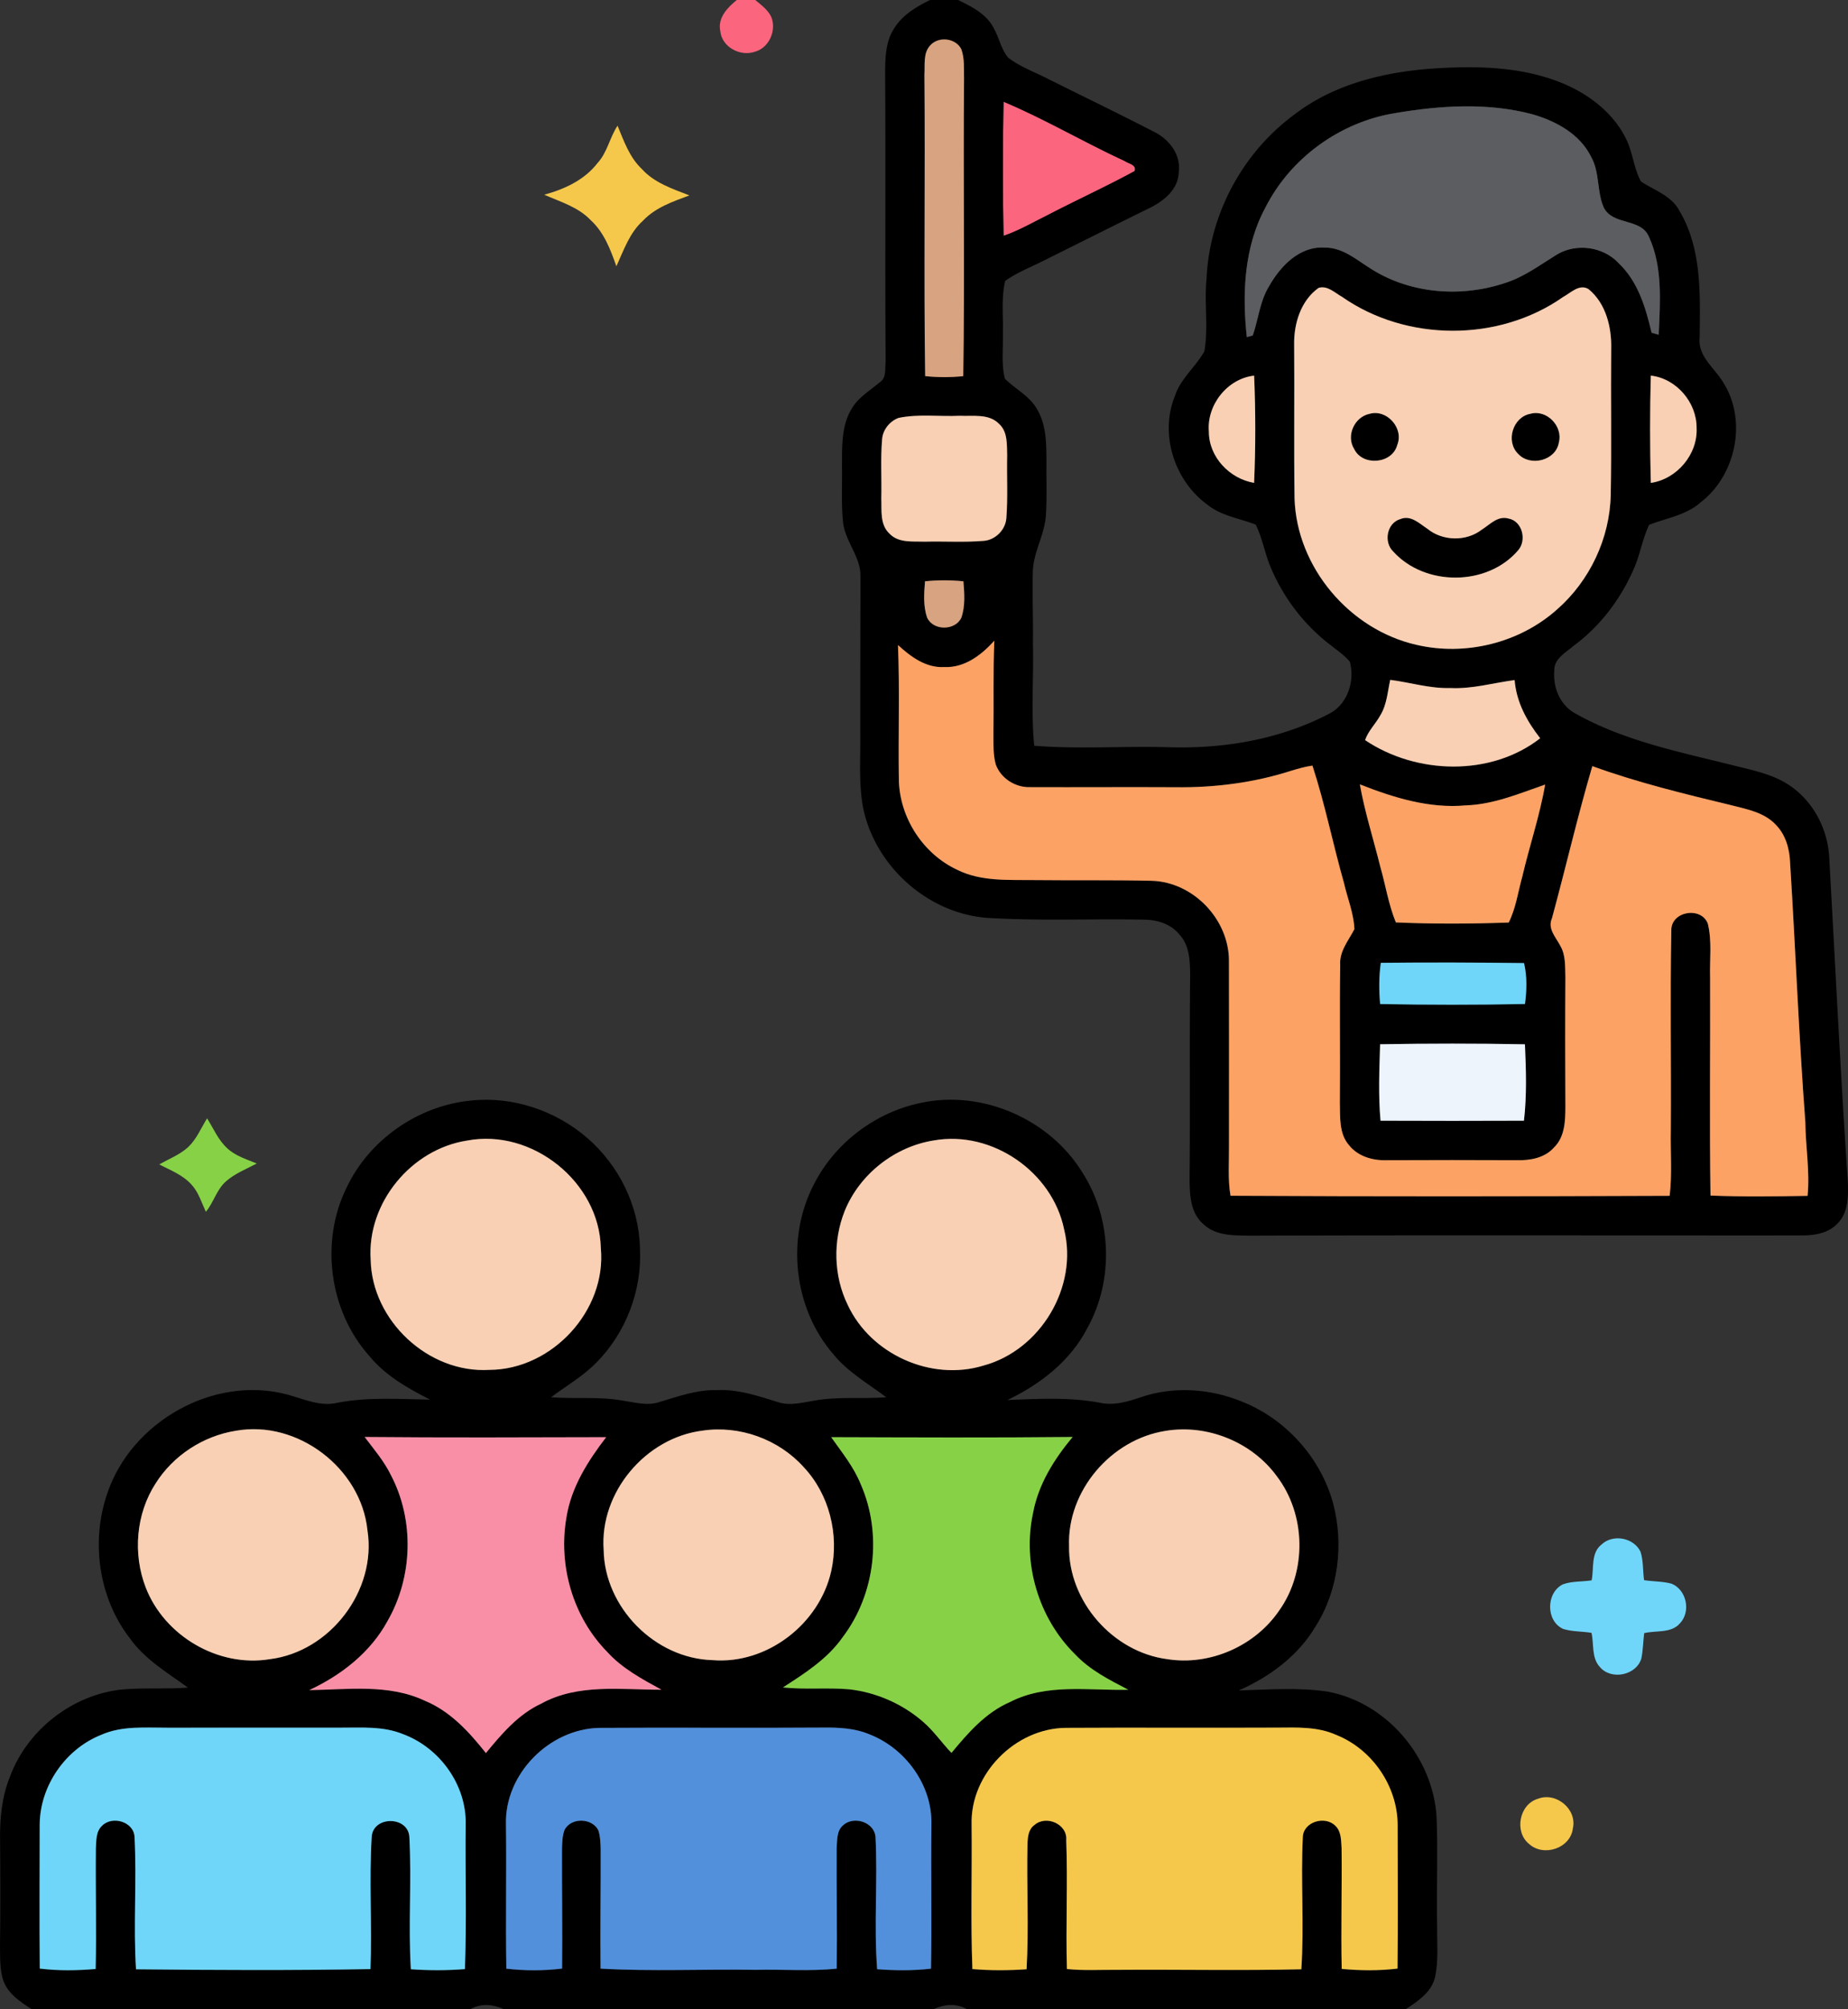
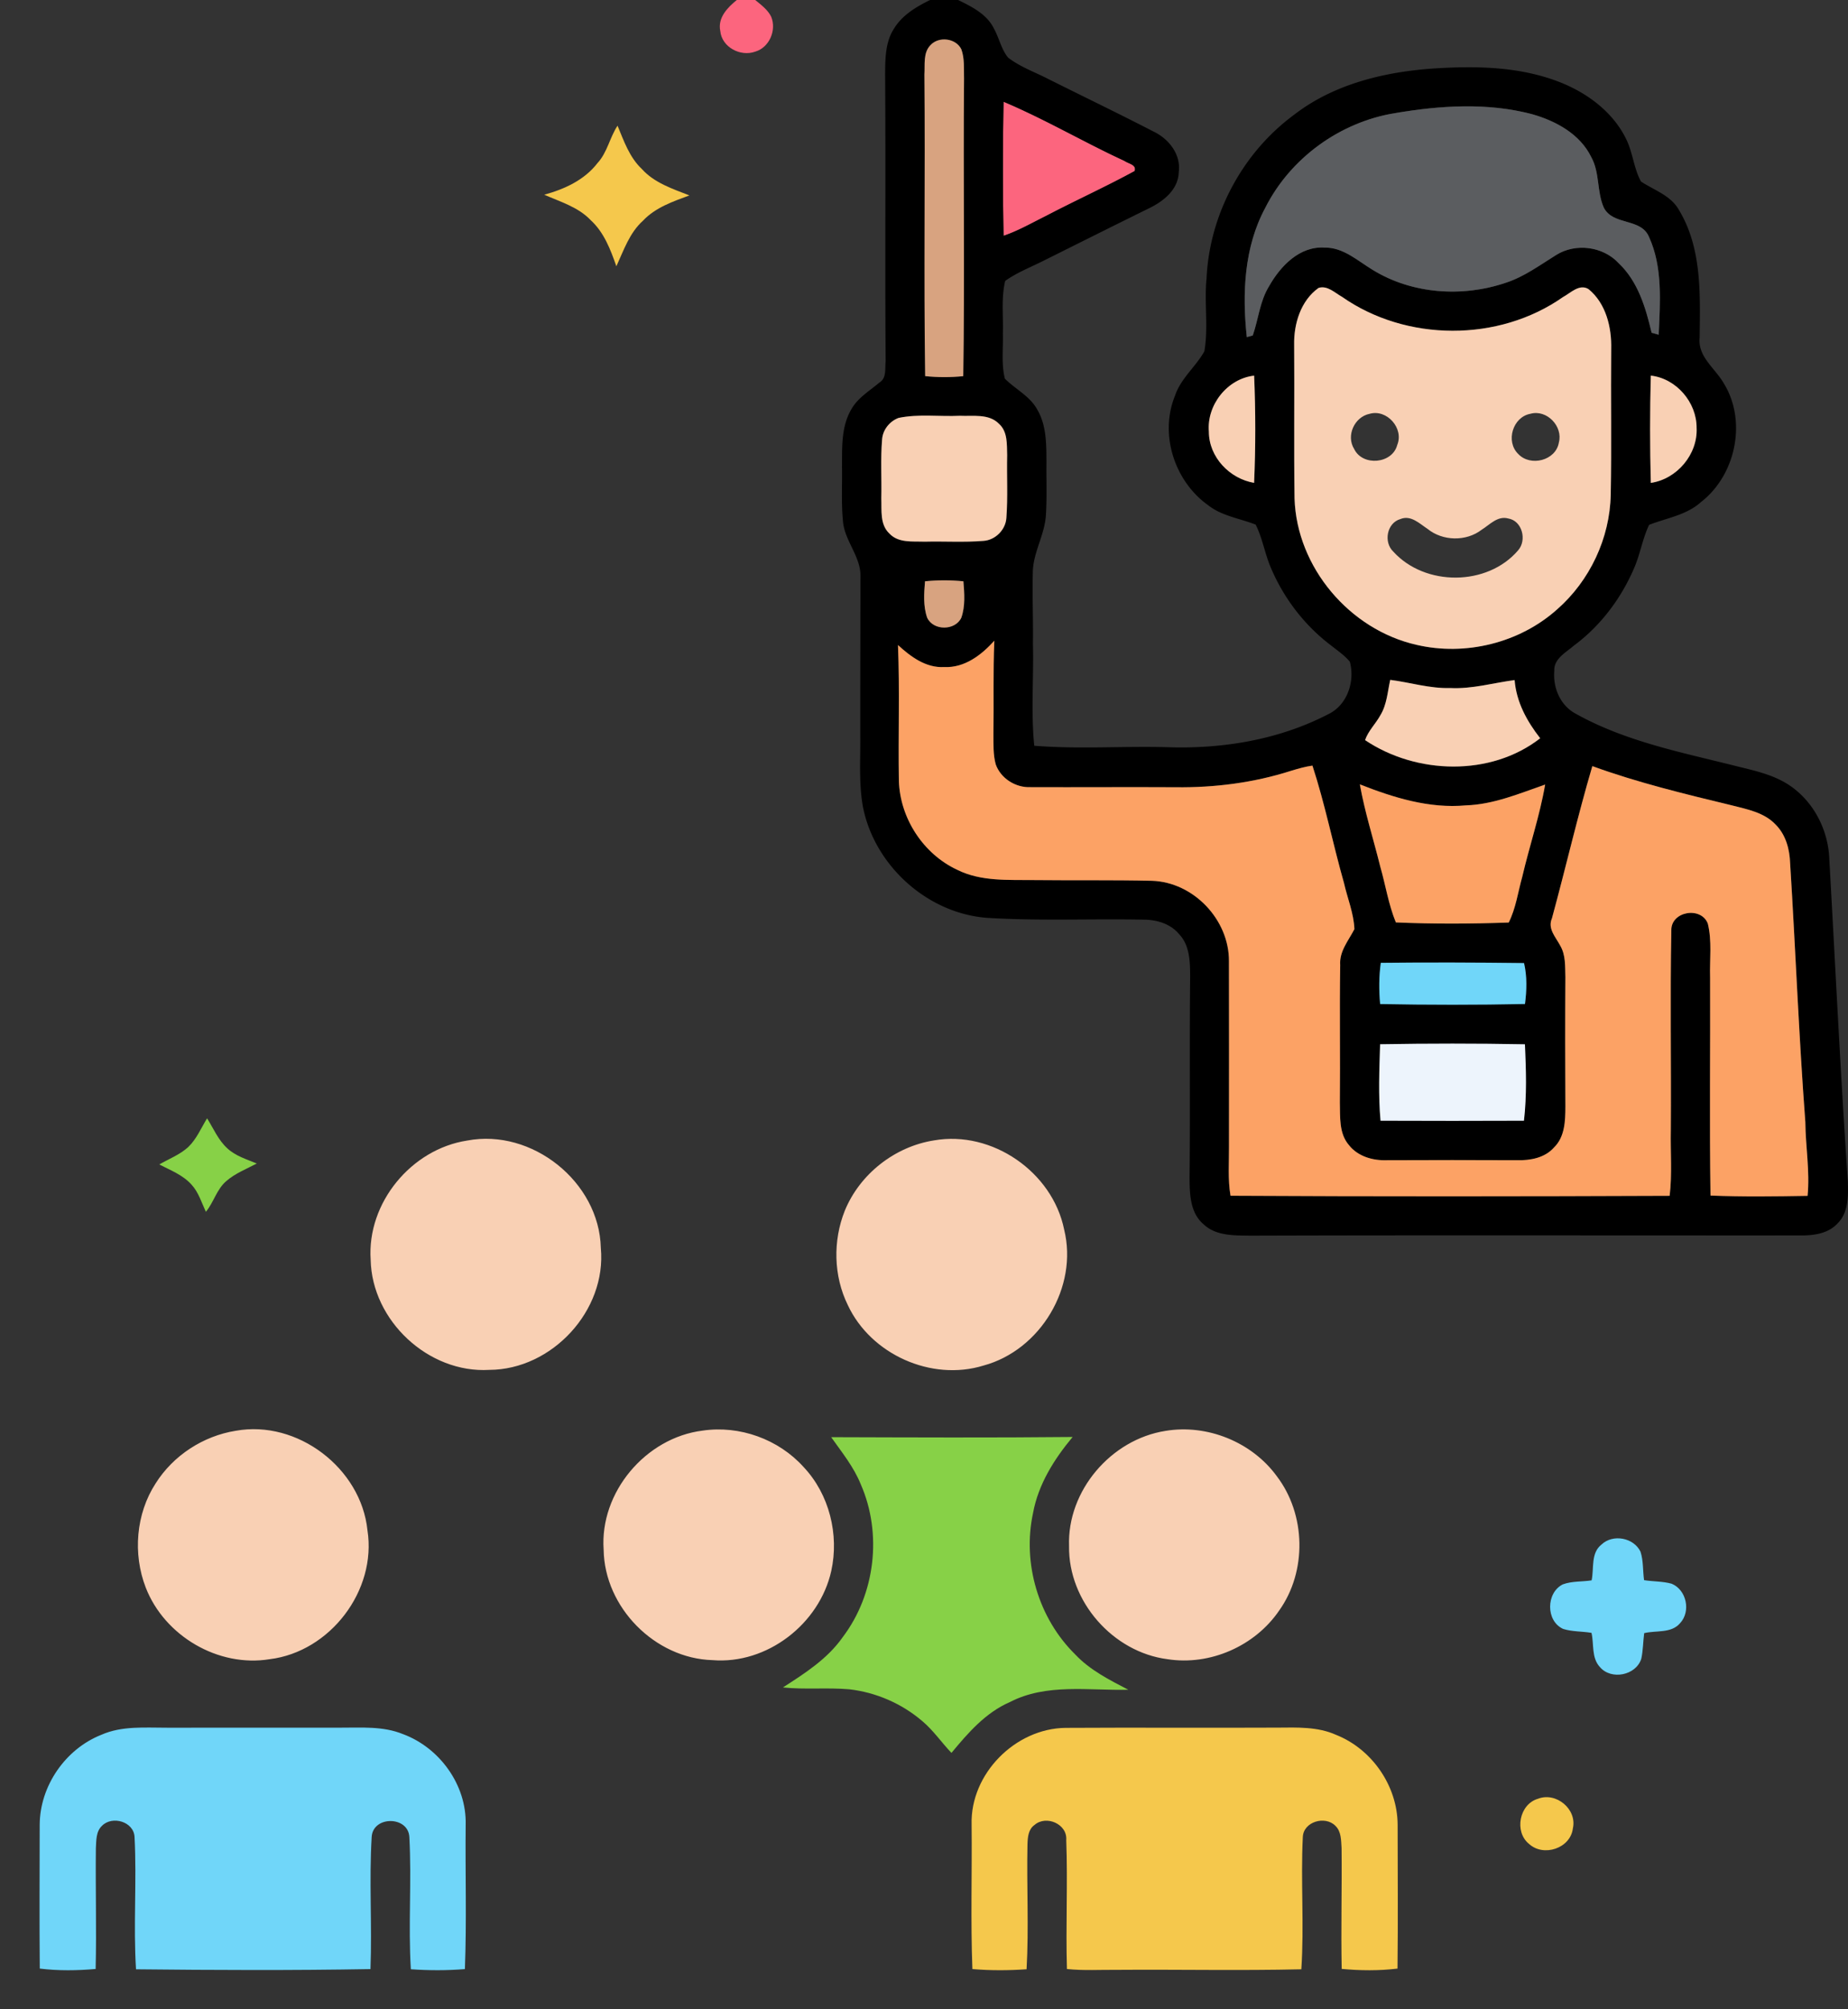
<svg xmlns="http://www.w3.org/2000/svg" width="628.113" height="512pt" viewBox="0 0 471.085 512">
  <rect x="0" y="0" width="471.085" height="512" fill="#333333" stroke="none" />
  <g fill="#fc657e">
    <path d="M187.82 0h4.7c1.51 1.25 3.18 2.46 4.07 4.26 1.41 3.42-.45 7.84-4.07 8.9-3.76 1.37-8.53-1.13-8.91-5.27-.7-3.35 1.84-5.97 4.21-7.89zM255.82 25.92c10.56 4.44 20.47 10.31 30.87 15.1.98.72 3.1.92 2.56 2.57-7.39 4.04-15.09 7.51-22.55 11.42-3.59 1.77-7.07 3.8-10.88 5.09-.22-11.39-.22-22.8 0-34.18z" />
  </g>
  <path d="M237.1 0h7.14c3.5 1.71 7.35 3.62 9.13 7.29 1.34 2.39 1.85 5.26 3.62 7.4 3.13 2.41 6.94 3.73 10.42 5.54 8.89 4.44 17.86 8.76 26.69 13.32 3.88 1.87 6.99 5.82 6.38 10.33-.12 4.51-3.99 7.49-7.71 9.27-8.92 4.38-17.8 8.84-26.7 13.27-3.3 1.68-6.81 3-9.83 5.17-1.05 4.39-.45 8.95-.59 13.41.11 3.82-.43 7.75.51 11.5 2.66 2.68 6.33 4.41 8.22 7.82 2.45 4.11 2.35 9.06 2.38 13.68-.05 4.36.14 8.72-.13 13.07-.23 5.16-3.32 9.7-3.35 14.89-.15 6.01.12 12.03.03 18.04.23 8.68-.53 17.4.34 26.05 11.31.9 22.7.06 34.04.37 14.05.47 28.42-1.92 40.98-8.45 4.82-2.35 6.78-8.38 5.42-13.35-1.39-1.66-3.2-2.87-4.87-4.2-6.7-5.08-11.98-11.99-15.25-19.72-1.55-3.58-2.12-7.52-3.88-11.01-4.07-1.58-8.61-2.18-12.13-4.95-8.56-6.1-12.45-18.06-8.43-27.89 1.46-4.41 5.27-7.36 7.48-11.31 1.06-6.12-.06-12.4.56-18.57.74-16.33 9.17-32.06 22.34-41.74 10-7.72 22.66-10.83 35.06-11.74 10.97-.74 22.35-.61 32.73 3.48 6.92 2.74 13.38 7.52 16.75 14.3 1.78 3.48 1.99 7.56 3.86 10.99 3.39 2.24 7.69 3.57 9.75 7.37 5.83 9.72 5.33 21.51 5.21 32.42-.51 4.78 3.8 7.7 5.99 11.38 6.15 9.65 3.33 23.53-5.62 30.49-3.7 3.36-8.77 4.08-13.25 5.83-1.7 3.56-2.28 7.51-3.86 11.11-3.33 7.71-8.55 14.67-15.33 19.67-2.02 1.78-5.14 3.32-4.98 6.45-.38 4.33 1.57 8.9 5.55 10.95 12.33 6.89 26.34 9.69 39.92 13.08 4.82 1.23 9.87 2.17 14.13 4.9 6.38 4.09 10.24 11.5 10.5 19.01 1.55 27.38 2.85 54.77 4.72 82.13.12 3.67.2 7.94-2.61 10.72-2.19 2.41-5.57 3.02-8.67 3.07-47.03.03-94.06-.09-141.09.06-4.08-.06-8.78.09-11.93-2.97-3.41-2.94-3.48-7.78-3.5-11.93.18-17.01-.04-34.03.15-51.05-.02-3.73-.05-7.94-2.77-10.84-2.16-2.64-5.62-3.71-8.93-3.74-13.33-.27-26.69.36-40.01-.46-15.21-1.11-28.67-13.24-31.67-28.13-1.09-5.86-.67-11.86-.71-17.79-.01-13.68.02-27.37.05-41.05.11-5.1-3.98-9-4.45-13.98-.47-4.64-.18-9.3-.26-13.95.04-4.94-.24-10.26 2.37-14.68 1.65-2.96 4.65-4.71 7.17-6.84 1.87-1.12 1.38-3.58 1.59-5.42-.19-24.36.04-48.72-.14-73.08.04-3.97.02-8.26 2.28-11.71C230 3.84 233.58 1.72 237.1 0m.09 11.51c-1.92 1.96-1.37 4.98-1.54 7.47.22 25.62-.18 51.26.19 76.87 3.22.34 6.49.34 9.71.01.39-25.28-.02-50.57.2-75.86-.07-2.48.17-5.07-.69-7.44-1.39-2.85-5.76-3.37-7.87-1.05m18.63 14.41c-.22 11.38-.22 22.79 0 34.18 3.81-1.29 7.29-3.32 10.88-5.09 7.46-3.91 15.16-7.38 22.55-11.42.54-1.65-1.58-1.85-2.56-2.57-10.4-4.79-20.31-10.66-30.87-15.1m99.8 2.91c-14 2.26-26.68 11.43-33.07 24.11-5.41 10.02-5.92 21.89-4.72 32.97.38-.11 1.14-.31 1.52-.42 1.45-4.17 1.8-8.76 4.18-12.59 2.88-5.09 7.77-10.22 14.13-9.8 4.77-.08 8.41 3.36 12.25 5.67 10.02 6.18 22.85 7.04 33.9 3.3 4.73-1.53 8.73-4.52 12.91-7.1 4.95-3.09 11.92-2.19 15.9 2.1 4.93 4.67 6.89 11.32 8.4 17.73.45.12 1.35.38 1.81.5.35-8.3 1.07-17.21-2.49-24.96-2.06-4.85-9.15-2.81-11.5-7.42-1.82-4.08-.99-8.91-3.21-12.89-2.86-5.87-9-9.2-15.05-10.92-11.41-3.02-23.44-2.23-34.96-.28m-19.49 44.54c-4.56 3.24-6.35 9.18-6.23 14.57.1 13.03-.09 26.06.1 39.09.55 17.54 14.04 33.44 31.08 37.3 12.49 2.92 26.3-.47 35.87-9.05 8.33-7.31 13.43-18.12 13.65-29.22.24-12.36 0-24.73.12-37.09.15-5.53-1.32-11.65-5.78-15.29-2.32-1.43-4.56.98-6.5 2.02-16.41 11.52-39.96 11.42-56.36-.07-1.82-1.01-3.7-2.95-5.95-2.26m-27.97 36.64c0 6.47 5.29 11.99 11.53 13.04.4-9.09.39-18.23.01-27.32-6.83.76-12.12 7.48-11.54 14.28m112.66-14.29c-.25 9.1-.24 18.23 0 27.34 6.65-.96 12-7.28 11.67-14.02.04-6.49-5.17-12.59-11.67-13.32M229.07 106.5c-2.28.84-4.05 3.04-4.21 5.5-.42 4.98-.08 10-.2 15 .12 3.03-.4 6.68 2.07 8.97 2.28 2.46 5.93 1.95 8.96 2.07 5-.13 10.01.21 15.01-.2 3.01-.19 5.65-2.82 5.84-5.84.4-5.33.08-10.69.2-16.03-.09-2.72.16-5.95-2.07-7.95-2.59-2.68-6.65-1.89-9.99-2.06-5.19.25-10.49-.52-15.61.54m6.73 41.64c-.25 3.08-.49 6.32.55 9.28 1.56 3.35 7.11 3.34 8.7.02 1.05-2.96.79-6.22.54-9.3a48.53 48.53 0 0 0-9.79 0m4.89 21.85c-4.67.26-8.53-2.63-11.78-5.61.47 11.54.03 23.09.23 34.63.3 9.53 6.22 18.62 14.87 22.65 6.1 3.04 13.08 2.53 19.68 2.62 9.97.11 19.95-.05 29.92.18 10.63.32 19.75 9.92 19.67 20.53.05 15.67 0 31.34.01 47.01.04 4.24-.33 8.52.39 12.72 37.3.21 74.64.17 111.94.02.67-5.55.18-11.16.3-16.74.12-16.95-.2-33.92.13-50.87-.14-4.93 7.61-6.21 9.3-1.75 1.09 4.44.45 9.09.58 13.62.07 18.56-.17 37.13.1 55.67 8.24.34 16.51.22 24.75.08.61-6.25-.51-12.52-.57-18.78-1.66-21.98-2.5-44.01-3.88-66.01-.12-3.58-1.12-7.28-3.73-9.86-2.9-3.06-7.22-3.86-11.12-4.86-11.98-2.89-23.98-5.79-35.57-10-3.78 12.83-6.78 25.89-10.3 38.8-1.16 2.62.96 4.75 2.09 6.91 1.45 2.41 1.25 5.34 1.34 8.05-.07 11-.06 22 0 33-.01 3.61-.12 7.72-2.9 10.42-2.34 2.66-6.02 3.33-9.4 3.25-11.04-.05-22.07-.05-33.1 0-3.62.14-7.48-.92-9.79-3.87-2.56-2.98-2.2-7.16-2.3-10.81.12-11.68-.1-23.37.09-35.05-.26-3.52 2.12-6.23 3.62-9.16-.16-4.04-1.78-7.85-2.66-11.77-2.83-9.93-4.83-20.1-8.04-29.9-1.86.26-3.66.78-5.44 1.32-9.48 3.04-19.49 4.32-29.43 4.19-12.35-.07-24.69.03-37.04-.02-3.76.15-7.55-2.22-8.82-5.81-.7-2.53-.56-5.2-.59-7.8.13-7.9-.11-15.81.23-23.71-3.29 3.65-7.59 6.96-12.78 6.71m113.7 3.27c-.68 3.03-.85 6.28-2.5 8.99-1.19 2.19-3.09 3.97-3.91 6.36 13.06 8.78 32.05 9.34 44.64-.47-3.4-4.35-6.07-9.22-6.52-14.83-5.46.72-10.83 2.31-16.4 2.03-5.2.16-10.2-1.43-15.31-2.08m-7.74 26.63c1.25 7.08 3.47 13.95 5.19 20.92 1.37 4.74 2.1 9.68 3.99 14.26 9.57.42 19.2.37 28.77.03 1.83-3.67 2.36-7.79 3.46-11.7 1.83-7.85 4.45-15.51 5.82-23.46-6.58 2.28-13.12 5.07-20.19 5.3-9.36.86-18.45-1.97-27.04-5.35m5.34 45.48c-.49 3.47-.49 7.01-.17 10.5 12.29.23 24.62.24 36.92-.01.45-3.46.56-7.03-.24-10.43-12.17-.15-24.35-.19-36.51-.06m-.18 20.75c-.19 6.48-.48 13.01.11 19.48 12.18.05 24.38.05 36.56 0 .75-6.45.54-13 .25-19.47-12.3-.23-24.63-.22-36.92-.01z" />
-   <path d="M349.13 105.46c4.41-1.27 8.79 3.69 7.05 7.93-1.25 4.85-8.83 5.5-10.98 1.04-2.12-3.38.06-8.19 3.93-8.97zM390.13 105.45c4.16-1.17 8.35 3.19 7.25 7.32-.76 4.61-7.26 6.24-10.36 2.92-3.28-3.18-1.4-9.43 3.11-10.24zM356.98 132.28c2.67-1.1 4.87 1.16 6.92 2.5 3.85 3.14 9.86 3.26 13.8.22 2.06-1.28 4.06-3.61 6.76-2.87 3.59.58 4.82 5.54 2.53 8.12-7.84 9.19-23.75 9.23-31.82.32-2.53-2.4-1.65-7.3 1.81-8.29zM88.35 302.66c5.76-12.2 18.18-20.85 31.59-22.18 10.69-1.18 21.69 2.52 29.78 9.53 8.05 6.97 13.16 17.31 13.41 27.99.59 10.76-3.54 21.66-11.15 29.28-3.39 3.49-7.65 5.9-11.5 8.8 6.11.47 12.3-.24 18.37.87 3.02.45 6.16 1.36 9.18.37 4.78-1.43 9.58-3.19 14.65-3.06 5.42-.29 10.58 1.49 15.67 3.07 3.02 1 6.16.08 9.18-.38 6.07-1.12 12.27-.39 18.4-.87-4.62-3.47-9.76-6.38-13.45-10.92-10.21-11.71-12.16-29.68-4.97-43.41 5.36-10.51 15.64-18.29 27.18-20.68 15.66-3.41 32.86 4.1 41.22 17.72 7.55 11.69 8.04 27.45 1.3 39.61-4.31 8.4-12.02 14.39-20.41 18.38 7.83-.31 15.74-.77 23.5.68 3.55.81 7.08-.22 10.42-1.36 8.36-2.88 17.7-2.27 25.83 1.07 11.16 4.41 20.02 14.21 23.24 25.78 2.83 10.57 1.42 22.36-4.5 31.65-4.46 7.44-11.65 12.73-19.49 16.19 7.59-.21 15.25-.83 22.78.33 15.04 2.86 26.77 16.81 27.63 32.01.37 9.28-.06 18.58.14 27.87-.06 4.37.41 8.84-.6 13.14-1.01 3.67-4.37 5.91-7.38 7.86H246.44c-2.71-1.52-5.67-1.24-8.42 0H128.37c-2.75-1.23-5.71-1.51-8.42 0H8.02c-2.81-1.84-5.9-3.85-7.13-7.14-.98-2.83-.84-5.88-.89-8.83.12-9.02.09-18.04.02-27.06-.09-5.46.43-11.02 2.49-16.13 4.4-11.96 15.91-20.96 28.59-22.29 5.59-.51 11.22-.03 16.82-.48-5.21-3.8-10.97-7.15-14.78-12.52-8-10.3-10.02-24.65-5.81-36.91 6.11-18.32 27.16-30.29 45.97-25.24 4.16 1.13 8.36 3.14 12.78 2.07 7.77-1.49 15.69-.92 23.55-.79-5.68-2.9-11.4-6.11-15.49-11.13-10.23-11.48-12.59-29.12-5.79-42.89m30.75-12c-14.26 2.18-25.59 15.9-24.61 30.38.31 15.52 14.73 28.99 30.26 28.06 15.95-.06 29.92-15.11 28.41-31.08-.4-16.84-17.56-30.5-34.06-27.36m119-.04c-9.99 1.56-18.92 8.56-22.75 17.92-3.06 7.66-2.88 16.62.77 24.05 5.87 12.57 21.3 19.5 34.59 15.41 14.5-3.92 24.17-20.01 20.56-34.65-2.97-14.68-18.38-25.34-33.17-22.73m-178 74c-8.29 1.32-15.93 6.28-20.42 13.4-5.04 7.76-5.85 17.97-2.53 26.56 4.79 12.33 18.49 20.4 31.61 18.25 15.39-1.89 27.32-17.5 24.91-32.86-1.63-15.83-17.87-28.19-33.57-25.35m119-.04c-14.49 1.8-26.26 15.71-25.22 30.36.21 14.68 13.06 27.71 27.74 28.13 13.89 1.14 27.27-9.21 30.28-22.71 2.05-9.27-.49-19.56-7.05-26.5-6.37-7.09-16.33-10.68-25.75-9.28m117.99.07c-13.85 2.17-25.07 15.24-24.57 29.36-.21 14.07 11.17 27.03 25.09 28.82 10.86 1.7 22.31-3.35 28.48-12.41 7.11-9.98 6.82-24.48-.61-34.22-6.34-8.71-17.76-13.34-28.39-11.55M92.95 366.2c2.39 3.16 5 6.2 6.74 9.8 5.97 11.45 5.54 25.87-.88 37.06-4.35 8.04-11.8 13.84-19.98 17.65 9.81-.14 20.26-1.63 29.45 2.7 6.5 2.68 11.31 7.95 15.58 13.34 4.02-4.87 8.22-9.86 14.08-12.58 9.38-5.19 20.43-3.54 30.68-3.56-4.95-2.71-10.03-5.42-13.86-9.66-8.75-8.91-12.52-22.11-10.35-34.34 1.23-7.67 5.47-14.32 10.11-20.36-20.52.05-41.05.14-61.57-.05m118.93.05c2.73 3.87 5.77 7.59 7.55 12.03 5.5 12.55 3.69 27.95-4.57 38.88-3.89 5.58-9.67 9.26-15.28 12.87 5.62.59 11.27-.01 16.89.47 6.83.77 13.42 3.64 18.64 8.11 2.82 2.37 4.9 5.45 7.43 8.1 4.21-5.08 8.68-10.25 14.87-12.94 9.34-4.85 20.14-2.91 30.22-3.15-4.82-2.51-9.78-5-13.55-9.01-9.35-9.2-13.51-23.21-10.74-36.03 1.34-7.33 5.39-13.74 10.09-19.38-20.52.21-41.03.11-61.55.05M25.8 442.11c-9.15 3.64-15.62 13.02-15.68 22.89-.01 12.22-.09 24.46.02 36.68 4.72.58 9.52.51 14.24.1.25-10.27-.06-20.55.06-30.82.12-1.94.01-4.22 1.55-5.66 2.6-2.68 8.15-1.08 8.31 2.87.58 11.21-.33 22.48.37 33.69 19.91.21 39.86.3 59.77-.05.43-11.23-.37-22.51.31-33.73.37-5.38 9.32-5.32 9.6.07.61 11.21-.3 22.48.38 33.7 4.58.32 9.2.33 13.78-.04.47-12.28.07-24.58.2-36.86.24-10.07-6.62-19.55-15.97-23.02-5.09-2.09-10.68-1.63-16.05-1.65-14.67.02-29.33.02-44 .01-5.65.02-11.58-.54-16.89 1.82m103.18 22.83c.14 12.25-.1 24.51.09 36.76 4.71.55 9.51.55 14.21-.02.11-10.23-.06-20.47-.02-30.69.07-1.56.08-3.16.64-4.63 1.6-3.22 6.93-3.13 8.59 0 .53 1.47.55 3.06.63 4.62.04 10.23-.14 20.47-.03 30.71 13.17.75 26.4.09 39.6.31 6.86-.17 13.76.41 20.6-.31.14-10.24-.07-20.48-.01-30.72.15-1.97-.04-4.34 1.59-5.78 2.71-2.55 8.09-.87 8.32 3.03.56 11.18-.44 22.44.41 33.62 4.56.34 9.17.39 13.72-.14.23-12.24-.04-24.51.11-36.76.26-9.95-6.57-19.34-15.72-22.93-3.79-1.61-7.96-1.8-12.01-1.75-19.01.14-38.03-.05-57.04.08-12.71.31-24.06 11.81-23.68 24.6m118.7.01c.13 12.28-.27 24.58.2 36.85 4.59.39 9.22.37 13.81.05.6-10.61 0-21.27.23-31.89.06-1.76.22-3.8 1.8-4.89 2.96-2.59 8.44-.23 8.08 3.88.41 10.94-.15 21.9.18 32.84 4.22.44 8.47.17 12.71.21 15.68-.12 31.37.22 47.04-.14.75-11.21-.18-22.48.38-33.69.13-3.94 5.69-5.54 8.29-2.89 1.54 1.46 1.46 3.74 1.59 5.69.11 10.26-.18 20.53.03 30.79 4.72.44 9.52.49 14.23-.08.14-12.22.04-24.46.03-36.68-.05-9.88-6.54-19.26-15.7-22.89-4.68-2.1-9.9-1.88-14.9-1.84-18 .09-36.01-.05-54.02.06-12.83.13-24.34 11.7-23.98 24.62z" />
  <g fill="#d8a380">
    <path d="M237.19 11.51c2.11-2.32 6.48-1.8 7.87 1.05.86 2.37.62 4.96.69 7.44-.22 25.29.19 50.58-.2 75.86-3.22.33-6.49.33-9.71-.01-.37-25.61.03-51.25-.19-76.87.17-2.49-.38-5.51 1.54-7.47zM235.8 148.14c3.25-.33 6.54-.33 9.79 0 .25 3.08.51 6.34-.54 9.3-1.59 3.32-7.14 3.33-8.7-.02-1.04-2.96-.8-6.2-.55-9.28z" />
  </g>
  <path fill="#5b5d60" d="M355.62 28.83c11.52-1.95 23.55-2.74 34.96.28 6.05 1.72 12.19 5.05 15.05 10.92 2.22 3.98 1.39 8.81 3.21 12.89 2.35 4.61 9.44 2.57 11.5 7.42 3.56 7.75 2.84 16.66 2.49 24.96-.46-.12-1.36-.38-1.81-.5-1.51-6.41-3.47-13.06-8.4-17.73-3.98-4.29-10.95-5.19-15.9-2.1-4.18 2.58-8.18 5.57-12.91 7.1-11.05 3.74-23.88 2.88-33.9-3.3-3.84-2.31-7.48-5.75-12.25-5.67-6.36-.42-11.25 4.71-14.13 9.8-2.38 3.83-2.73 8.42-4.18 12.59-.38.11-1.14.31-1.52.42-1.2-11.08-.69-22.95 4.72-32.97 6.39-12.68 19.07-21.85 33.07-24.11z" />
  <g fill="#f5c84c">
    <path d="M152.3 41.57c2.52-2.72 3.12-6.52 5.12-9.54 1.62 3.9 3.04 8.07 6.2 11.04 3.19 3.55 7.82 5.04 12.12 6.73-4.21 1.56-8.65 3.07-11.82 6.43-3.45 3.09-4.92 7.55-6.8 11.63-1.48-4.25-3.14-8.64-6.54-11.75-3.2-3.37-7.74-4.67-11.85-6.49 5.14-1.4 10.24-3.73 13.57-8.05zM247.68 464.95c-.36-12.92 11.15-24.49 23.98-24.62 18.01-.11 36.02.03 54.02-.06 5-.04 10.22-.26 14.9 1.84 9.16 3.63 15.65 13.01 15.7 22.89.01 12.22.11 24.46-.03 36.68-4.71.57-9.51.52-14.23.08-.21-10.26.08-20.53-.03-30.79-.13-1.95-.05-4.23-1.59-5.69-2.6-2.65-8.16-1.05-8.29 2.89-.56 11.21.37 22.48-.38 33.69-15.67.36-31.36.02-47.04.14-4.24-.04-8.49.23-12.71-.21-.33-10.94.23-21.9-.18-32.84.36-4.11-5.12-6.47-8.08-3.88-1.58 1.09-1.74 3.13-1.8 4.89-.23 10.62.37 21.28-.23 31.89-4.59.32-9.22.34-13.81-.05-.47-12.27-.07-24.57-.2-36.85zM392.05 458.4c4.62-1.81 10.03 2.66 8.9 7.56-.62 5.09-7.48 7.34-11.18 3.94-3.83-3.1-2.48-10.13 2.28-11.5z" />
  </g>
  <g fill="#f9d0b4">
    <path d="M336.13 73.37c2.25-.69 4.13 1.25 5.95 2.26 16.4 11.49 39.95 11.59 56.36.07 1.94-1.04 4.18-3.45 6.5-2.02 4.46 3.64 5.93 9.76 5.78 15.29-.12 12.36.12 24.73-.12 37.09-.22 11.1-5.32 21.91-13.65 29.22-9.57 8.58-23.38 11.97-35.87 9.05-17.04-3.86-30.53-19.76-31.08-37.3-.19-13.03 0-26.06-.1-39.09-.12-5.39 1.67-11.33 6.23-14.57m13 32.09c-3.87.78-6.05 5.59-3.93 8.97 2.15 4.46 9.73 3.81 10.98-1.04 1.74-4.24-2.64-9.2-7.05-7.93m41-.01c-4.51.81-6.39 7.06-3.11 10.24 3.1 3.32 9.6 1.69 10.36-2.92 1.1-4.13-3.09-8.49-7.25-7.32m-33.15 26.83c-3.46.99-4.34 5.89-1.81 8.29 8.07 8.91 23.98 8.87 31.82-.32 2.29-2.58 1.06-7.54-2.53-8.12-2.7-.74-4.7 1.59-6.76 2.87-3.94 3.04-9.95 2.92-13.8-.22-2.05-1.34-4.25-3.6-6.92-2.5zM308.16 110.01c-.58-6.8 4.71-13.52 11.54-14.28.38 9.09.39 18.23-.01 27.32-6.24-1.05-11.53-6.57-11.53-13.04zM420.82 95.72c6.5.73 11.71 6.83 11.67 13.32.33 6.74-5.02 13.06-11.67 14.02-.24-9.11-.25-18.24 0-27.34zM229.07 106.5c5.12-1.06 10.42-.29 15.61-.54 3.34.17 7.4-.62 9.99 2.06 2.23 2 1.98 5.23 2.07 7.95-.12 5.34.2 10.7-.2 16.03-.19 3.02-2.83 5.65-5.84 5.84-5 .41-10.01.07-15.01.2-3.03-.12-6.68.39-8.96-2.07-2.47-2.29-1.95-5.94-2.07-8.97.12-5-.22-10.02.2-15 .16-2.46 1.93-4.66 4.21-5.5zM354.39 173.26c5.11.65 10.11 2.24 15.31 2.08 5.57.28 10.94-1.31 16.4-2.03.45 5.61 3.12 10.48 6.52 14.83-12.59 9.81-31.58 9.25-44.64.47.82-2.39 2.72-4.17 3.91-6.36 1.65-2.71 1.82-5.96 2.5-8.99zM119.1 290.66c16.5-3.14 33.66 10.52 34.06 27.36 1.51 15.97-12.46 31.02-28.41 31.08-15.53.93-29.95-12.54-30.26-28.06-.98-14.48 10.35-28.2 24.61-30.38zM238.1 290.62c14.79-2.61 30.2 8.05 33.17 22.73 3.61 14.64-6.06 30.73-20.56 34.65-13.29 4.09-28.72-2.84-34.59-15.41-3.65-7.43-3.83-16.39-.77-24.05 3.83-9.36 12.76-16.36 22.75-17.92zM60.1 364.62c15.7-2.84 31.94 9.52 33.57 25.35 2.41 15.36-9.52 30.97-24.91 32.86-13.12 2.15-26.82-5.92-31.61-18.25-3.32-8.59-2.51-18.8 2.53-26.56 4.49-7.12 12.13-12.08 20.42-13.4zM179.1 364.58c9.42-1.4 19.38 2.19 25.75 9.28 6.56 6.94 9.1 17.23 7.05 26.5-3.01 13.5-16.39 23.85-30.28 22.71-14.68-.42-27.53-13.45-27.74-28.13-1.04-14.65 10.73-28.56 25.22-30.36zM297.09 364.65c10.63-1.79 22.05 2.84 28.39 11.55 7.43 9.74 7.72 24.24.61 34.22-6.17 9.06-17.62 14.11-28.48 12.41-13.92-1.79-25.3-14.75-25.09-28.82-.5-14.12 10.72-27.19 24.57-29.36z" />
  </g>
  <g fill="#fca265">
    <path d="M240.69 169.99c5.19.25 9.49-3.06 12.78-6.71-.34 7.9-.1 15.81-.23 23.71.03 2.6-.11 5.27.59 7.8 1.27 3.59 5.06 5.96 8.82 5.81 12.35.05 24.69-.05 37.04.02 9.94.13 19.95-1.15 29.43-4.19 1.78-.54 3.58-1.06 5.44-1.32 3.21 9.8 5.21 19.97 8.04 29.9.88 3.92 2.5 7.73 2.66 11.77-1.5 2.93-3.88 5.64-3.62 9.16-.19 11.68.03 23.37-.09 35.05.1 3.65-.26 7.83 2.3 10.81 2.31 2.95 6.17 4.01 9.79 3.87 11.03-.05 22.06-.05 33.1 0 3.38.08 7.06-.59 9.4-3.25 2.78-2.7 2.89-6.81 2.9-10.42-.06-11-.07-22 0-33-.09-2.71.11-5.64-1.34-8.05-1.13-2.16-3.25-4.29-2.09-6.91 3.52-12.91 6.52-25.97 10.3-38.8 11.59 4.21 23.59 7.11 35.57 10 3.9 1 8.22 1.8 11.12 4.86 2.61 2.58 3.61 6.28 3.73 9.86 1.38 22 2.22 44.03 3.88 66.01.06 6.26 1.18 12.53.57 18.78-8.24.14-16.51.26-24.75-.08-.27-18.54-.03-37.11-.1-55.67-.13-4.53.51-9.18-.58-13.62-1.69-4.46-9.44-3.18-9.3 1.75-.33 16.95-.01 33.92-.13 50.87-.12 5.58.37 11.19-.3 16.74-37.3.15-74.64.19-111.94-.02-.72-4.2-.35-8.48-.39-12.72-.01-15.67.04-31.34-.01-47.01.08-10.61-9.04-20.21-19.67-20.53-9.97-.23-19.95-.07-29.92-.18-6.6-.09-13.58.42-19.68-2.62-8.65-4.03-14.57-13.12-14.87-22.65-.2-11.54.24-23.09-.23-34.63 3.25 2.98 7.11 5.87 11.78 5.61z" />
    <path d="M346.65 199.89c8.59 3.38 17.68 6.21 27.04 5.35 7.07-.23 13.61-3.02 20.19-5.3-1.37 7.95-3.99 15.61-5.82 23.46-1.1 3.91-1.63 8.03-3.46 11.7-9.57.34-19.2.39-28.77-.03-1.89-4.58-2.62-9.52-3.99-14.26-1.72-6.97-3.94-13.84-5.19-20.92z" />
  </g>
  <g fill="#70d6f9">
    <path d="M351.99 245.37c12.16-.13 24.34-.09 36.51.06.8 3.4.69 6.97.24 10.43-12.3.25-24.63.24-36.92.01-.32-3.49-.32-7.03.17-10.5zM408.26 393.6c2.9-2.74 8.19-1.76 9.93 1.83.76 2.33.57 4.85.91 7.26 2.34.37 4.75.27 7.04.91 3.79 1.57 4.94 7.04 2.15 10.04-2.25 2.67-6.12 1.81-9.16 2.55-.29 2.17-.27 4.38-.74 6.53-1.34 4.26-7.68 5.51-10.55 2.11-2.19-2.34-1.48-5.83-2.14-8.71-2.4-.41-4.89-.27-7.22-1-4.46-2-4.39-9.23-.09-11.36 2.34-.86 4.9-.64 7.34-1.02.65-3.06-.27-6.95 2.53-9.14zM25.8 442.11c5.31-2.36 11.24-1.8 16.89-1.82 14.67.01 29.33.01 44-.01 5.37.02 10.96-.44 16.05 1.65 9.35 3.47 16.21 12.95 15.97 23.02-.13 12.28.27 24.58-.2 36.86-4.58.37-9.2.36-13.78.04-.68-11.22.23-22.49-.38-33.7-.28-5.39-9.23-5.45-9.6-.07-.68 11.22.12 22.5-.31 33.73-19.91.35-39.86.26-59.77.05-.7-11.21.21-22.48-.37-33.69-.16-3.95-5.71-5.55-8.31-2.87-1.54 1.44-1.43 3.72-1.55 5.66-.12 10.27.19 20.55-.06 30.82-4.72.41-9.52.48-14.24-.1-.11-12.22-.03-24.46-.02-36.68.06-9.87 6.53-19.25 15.68-22.89z" />
  </g>
  <g>
    <path fill="#edf4fc" d="M351.81 266.12c12.29-.21 24.62-.22 36.92.01.29 6.47.5 13.02-.25 19.47-12.18.05-24.38.05-36.56 0-.59-6.47-.3-13-.11-19.48z" />
  </g>
  <g fill="#87d147">
    <path d="M52.79 284.99c1.64 2.63 2.87 5.6 5.22 7.71 2.1 1.92 4.88 2.74 7.45 3.81-2.64 1.4-5.51 2.5-7.79 4.49-2.44 2.09-3.18 5.39-5.19 7.82-1.11-2.36-1.86-4.99-3.67-6.94-2.2-2.46-5.35-3.65-8.21-5.13 2.49-1.44 5.25-2.48 7.39-4.44 2.13-2.05 3.27-4.84 4.8-7.32zM211.88 366.25c20.52.06 41.03.16 61.55-.05-4.7 5.64-8.75 12.05-10.09 19.38-2.77 12.82 1.39 26.83 10.74 36.03 3.77 4.01 8.73 6.5 13.55 9.01-10.08.24-20.88-1.7-30.22 3.15-6.19 2.69-10.66 7.86-14.87 12.94-2.53-2.65-4.61-5.73-7.43-8.1-5.22-4.47-11.81-7.34-18.64-8.11-5.62-.48-11.27.12-16.89-.47 5.61-3.61 11.39-7.29 15.28-12.87 8.26-10.93 10.07-26.33 4.57-38.88-1.78-4.44-4.82-8.16-7.55-12.03z" />
  </g>
  <g>
-     <path fill="#f98fa6" d="M92.95 366.2c20.52.19 41.05.1 61.57.05-4.64 6.04-8.88 12.69-10.11 20.36-2.17 12.23 1.6 25.43 10.35 34.34 3.83 4.24 8.91 6.95 13.86 9.66-10.25.02-21.3-1.63-30.68 3.56-5.86 2.72-10.06 7.71-14.08 12.58-4.27-5.39-9.08-10.66-15.58-13.34-9.19-4.33-19.64-2.84-29.45-2.7 8.18-3.81 15.63-9.61 19.98-17.65 6.42-11.19 6.85-25.61.88-37.06-1.74-3.6-4.35-6.64-6.74-9.8z" />
-   </g>
+     </g>
  <g>
-     <path fill="#5290db" d="M128.98 464.94c-.38-12.79 10.97-24.29 23.68-24.6 19.01-.13 38.03.06 57.04-.08 4.05-.05 8.22.14 12.01 1.75 9.15 3.59 15.98 12.98 15.72 22.93-.15 12.25.12 24.52-.11 36.76-4.55.53-9.16.48-13.72.14-.85-11.18.15-22.44-.41-33.62-.23-3.9-5.61-5.58-8.32-3.03-1.63 1.44-1.44 3.81-1.59 5.78-.06 10.24.15 20.48.01 30.72-6.84.72-13.74.14-20.6.31-13.2-.22-26.43.44-39.6-.31-.11-10.24.07-20.48.03-30.71-.08-1.56-.1-3.15-.63-4.62-1.66-3.13-6.99-3.22-8.59 0-.56 1.47-.57 3.07-.64 4.63-.04 10.22.13 20.46.02 30.69-4.7.57-9.5.57-14.21.02-.19-12.25.05-24.51-.09-36.76z" />
-   </g>
+     </g>
</svg>